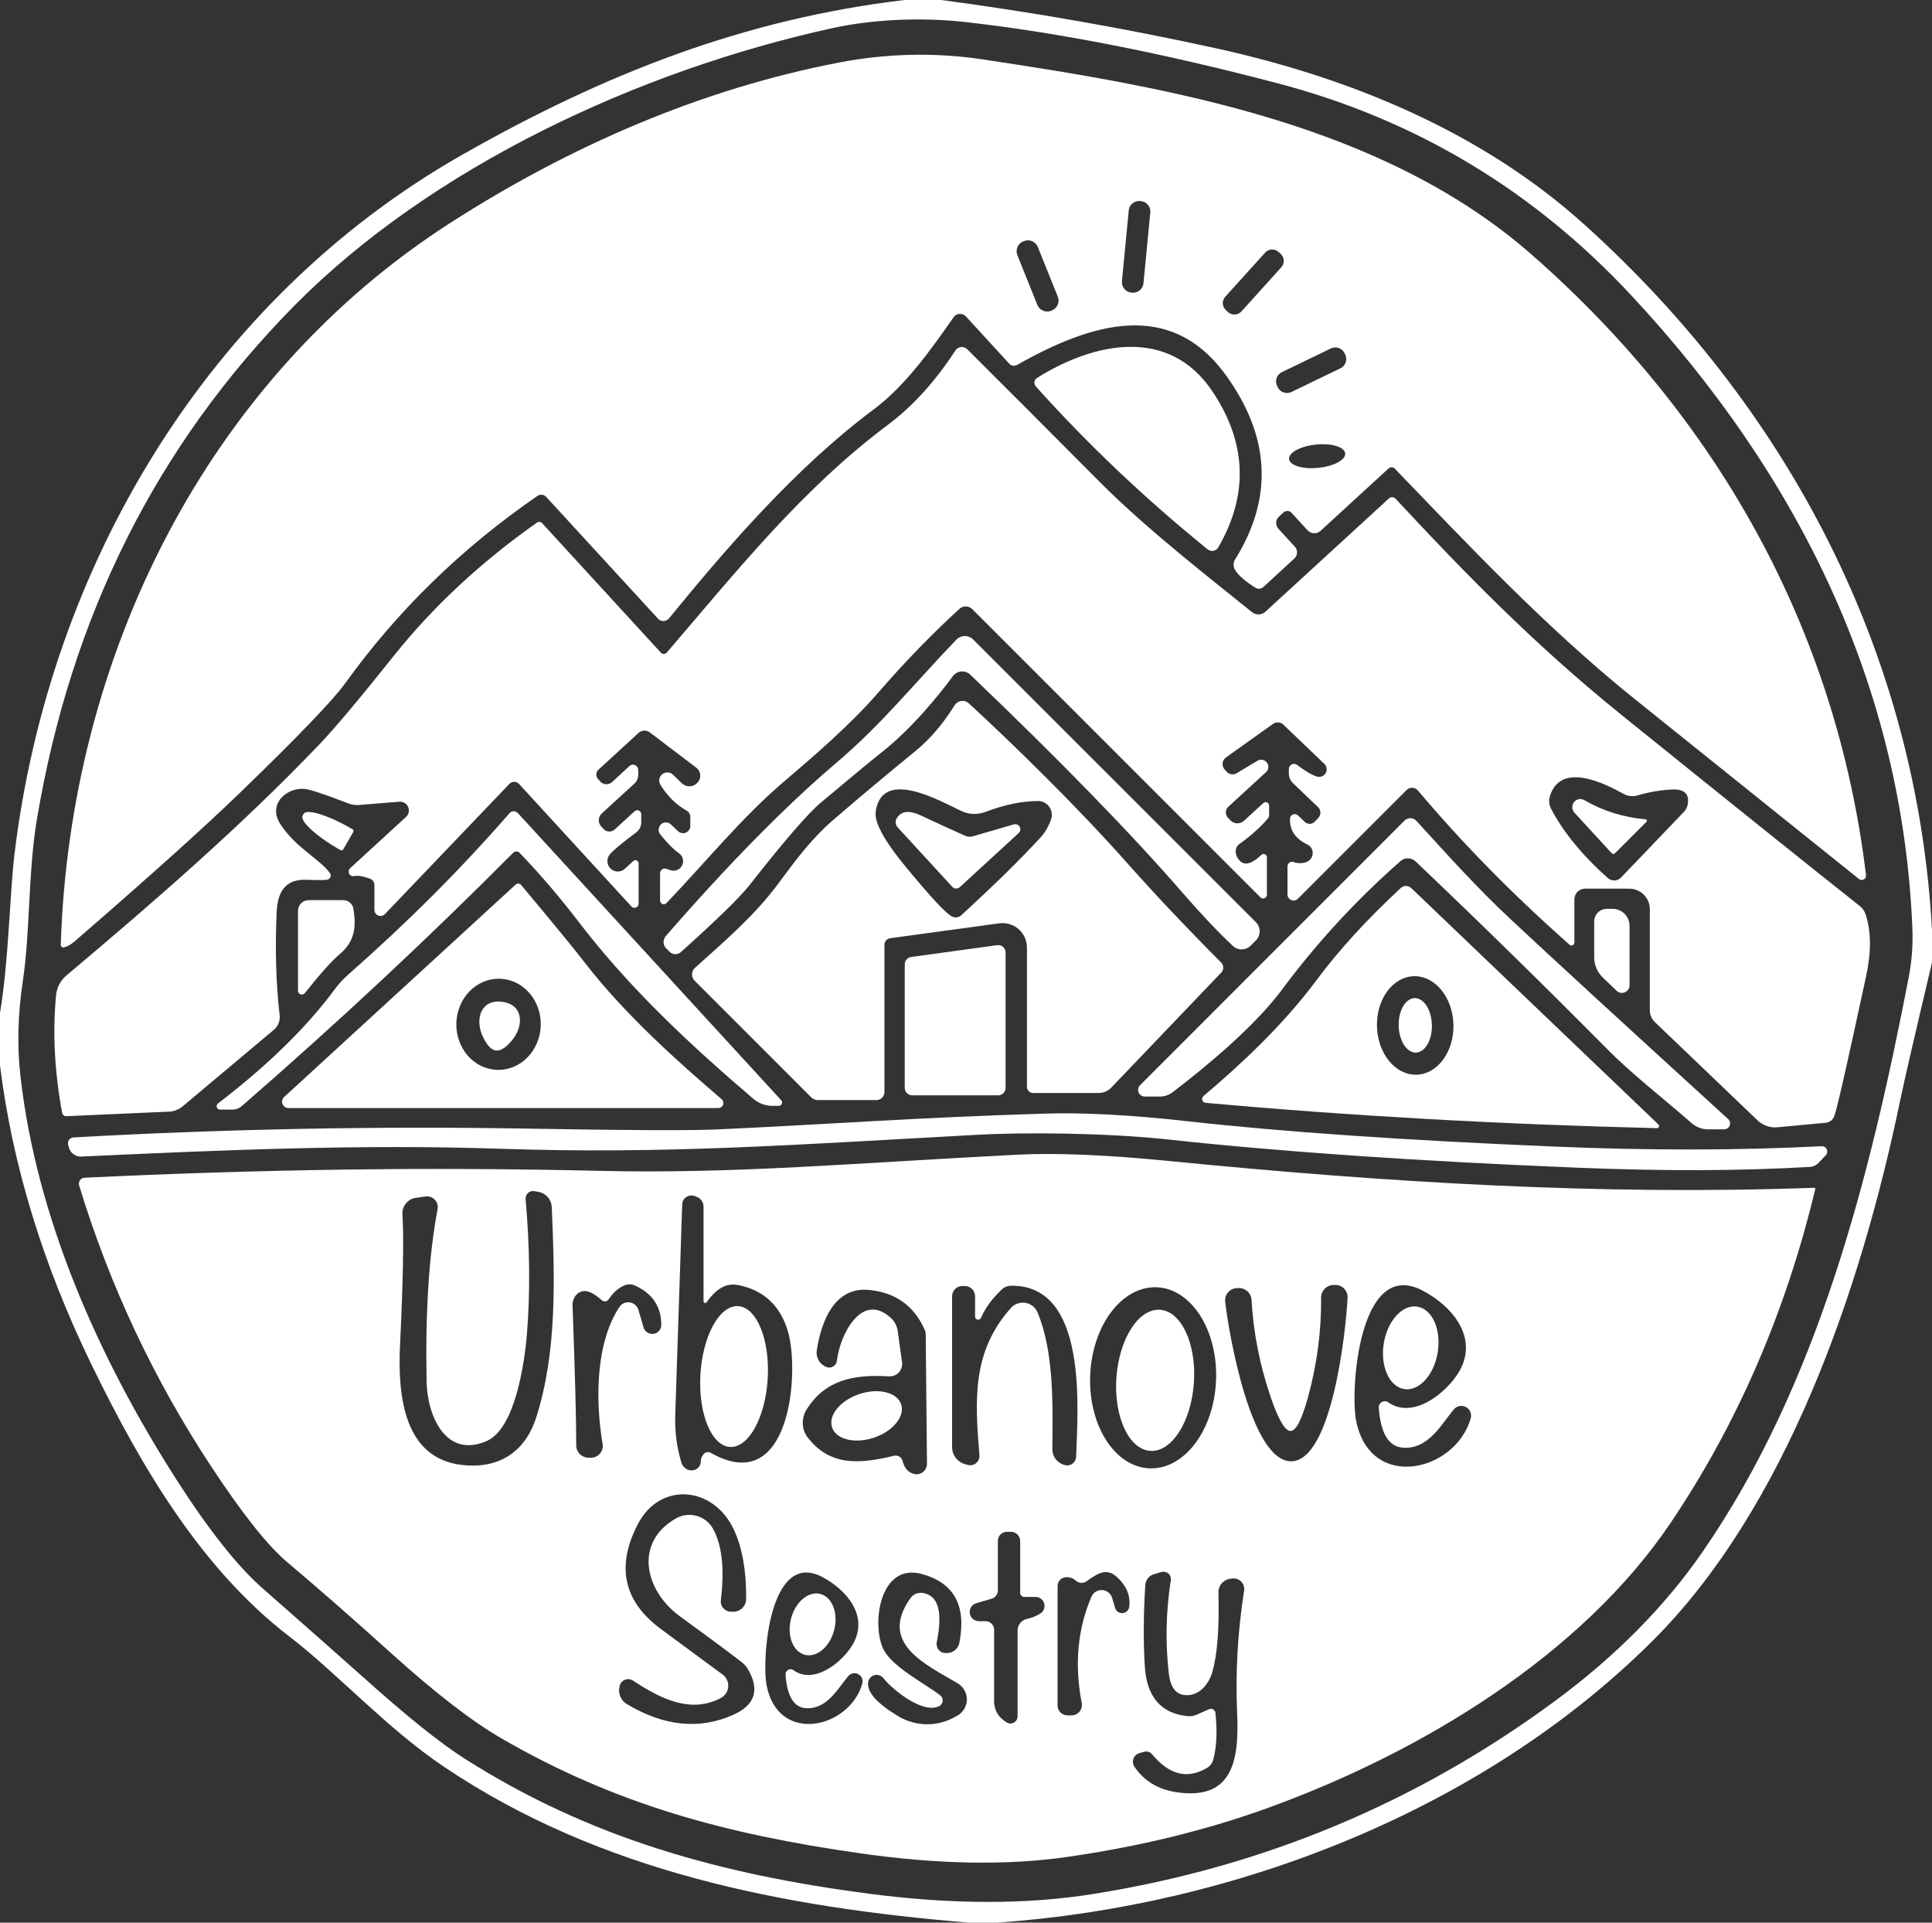
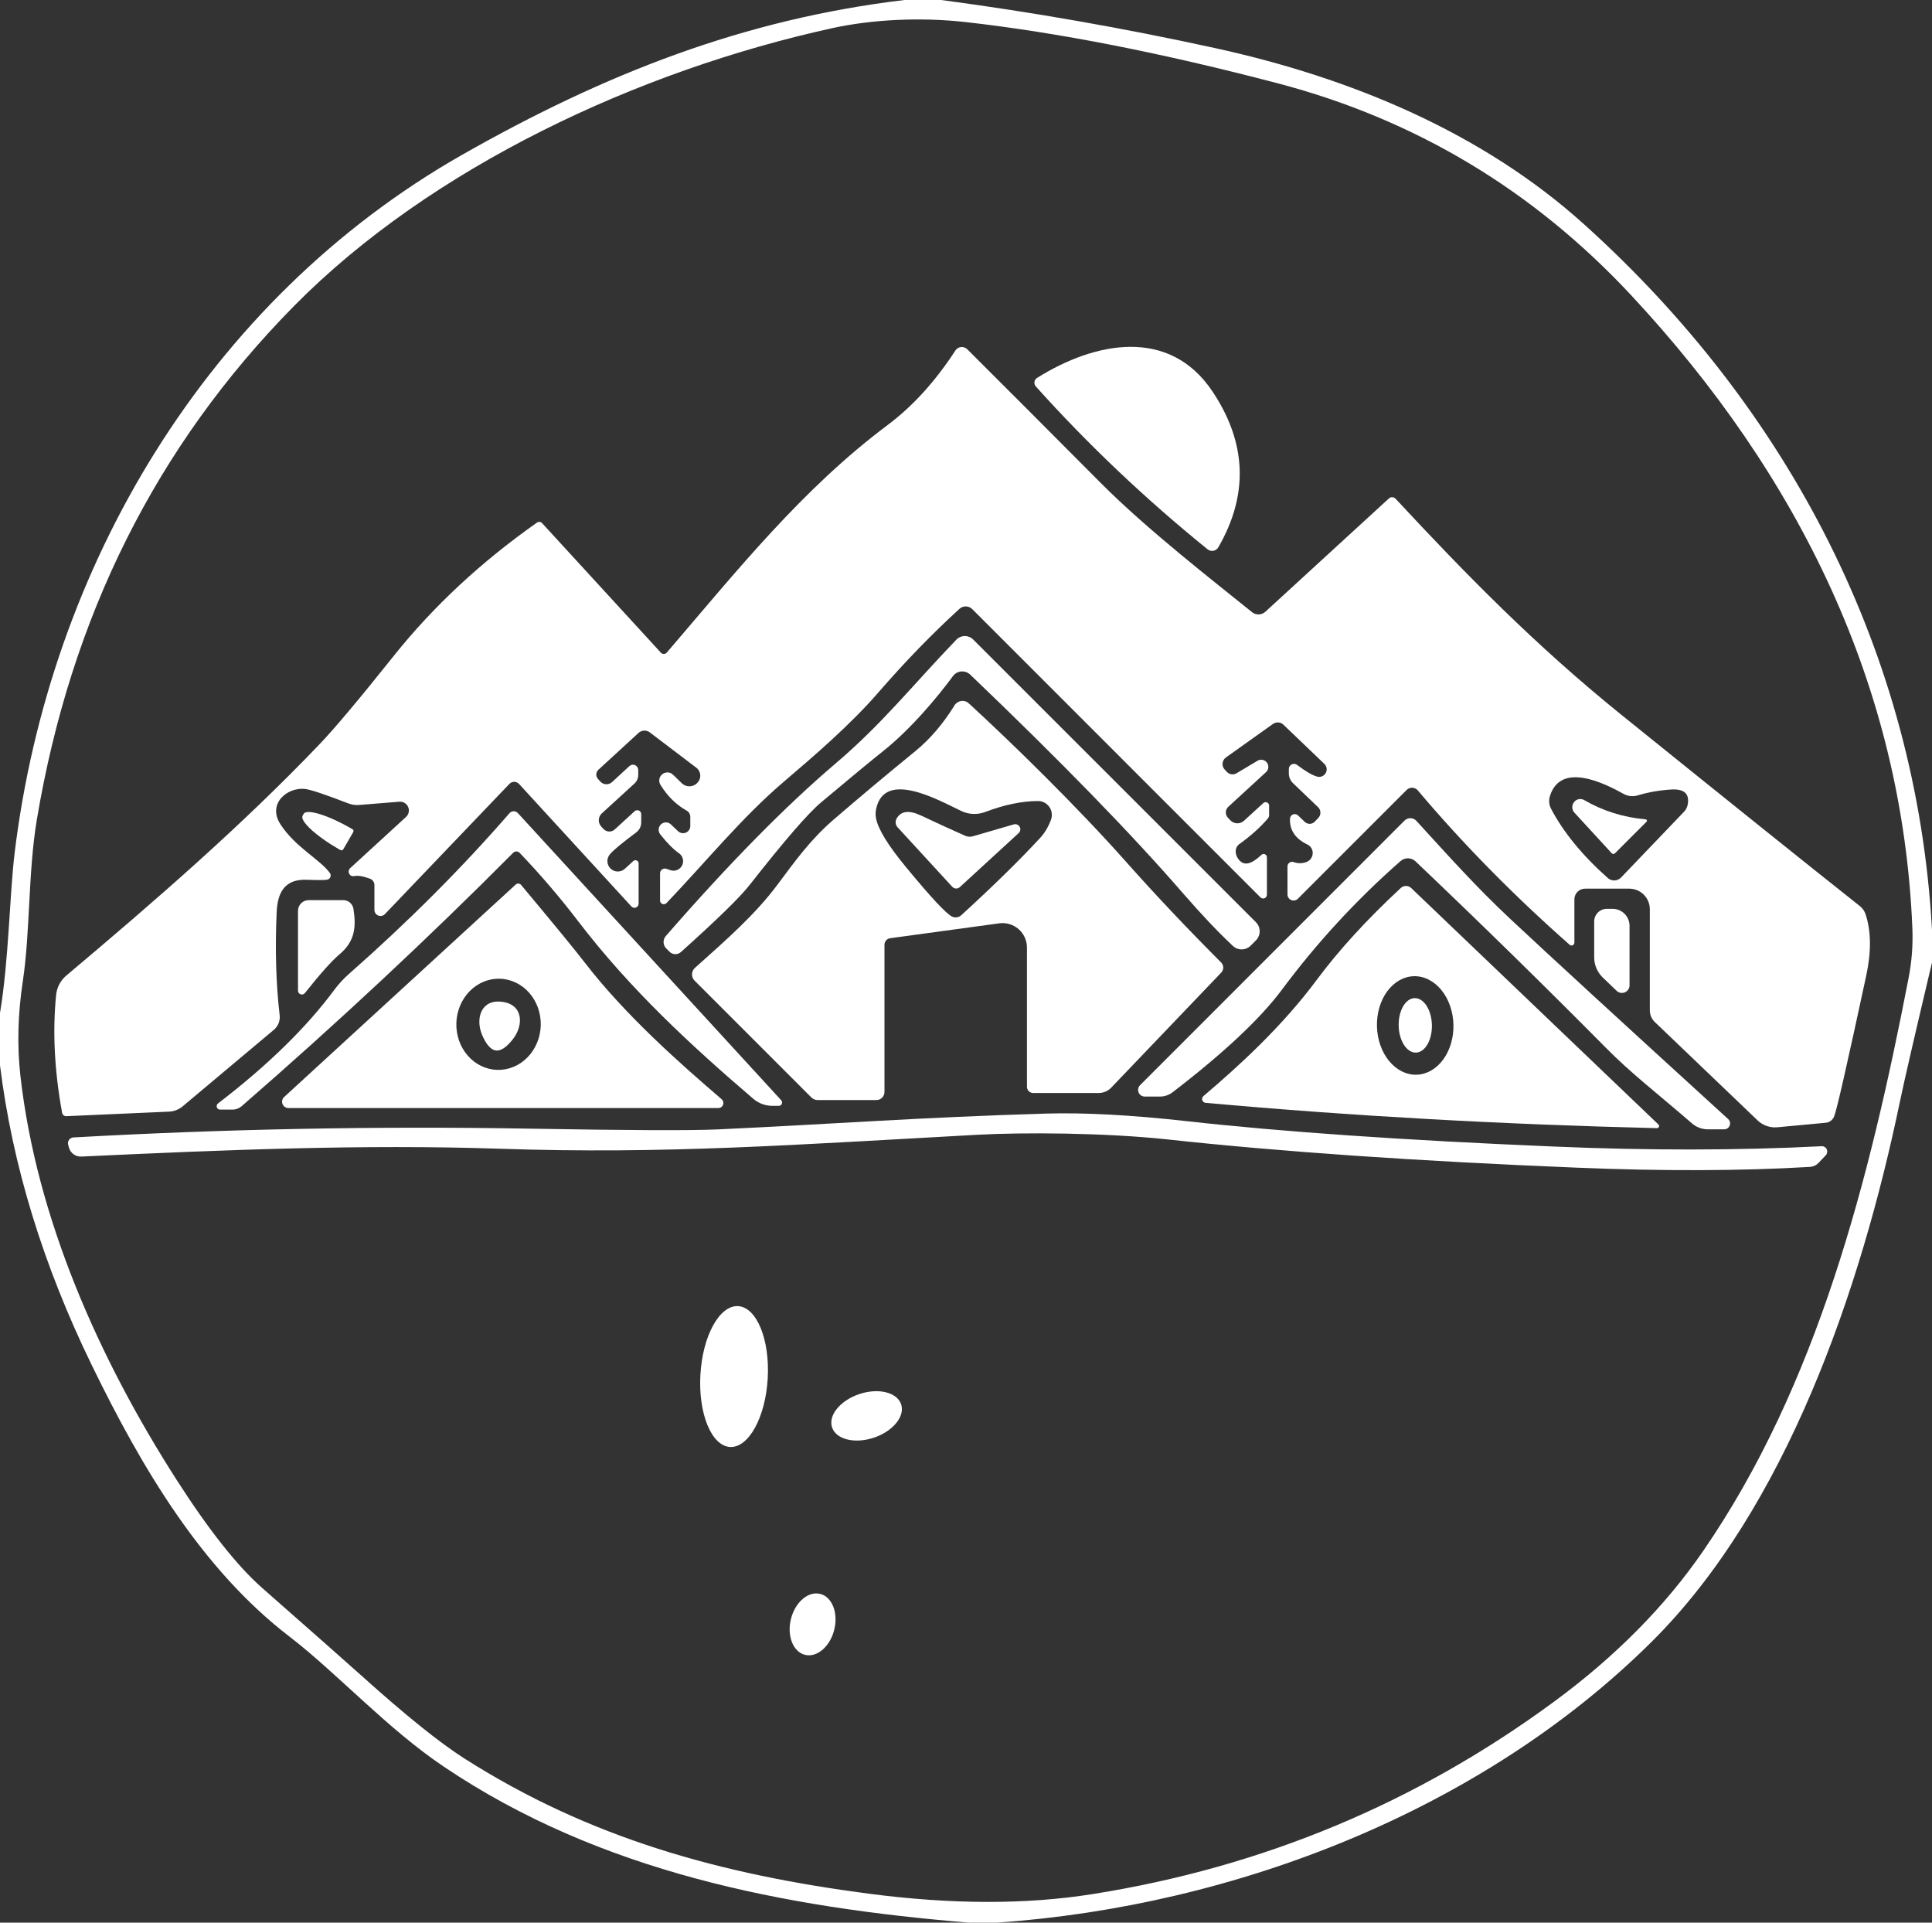
<svg xmlns="http://www.w3.org/2000/svg" width="200" height="199" viewBox="0 0 200 199" fill="none">
  <rect x="0" y="0" width="200" height="199" fill="#333333" stroke="none" />
  <g clip-path="url(#clip0_771_4535)">
    <path d="M97.44 0C106.953 1.267 116.39 2.923 125.75 4.97C139.85 8.05 153.44 13.7 164.01 23.24C185.13 42.28 198.42 67.61 200 96.25V99.62C198.22 107.133 197.117 111.917 196.69 113.97C192.63 133.53 184.86 156.17 170.96 169.95C153.42 187.35 127.91 197.28 103.25 199H100.28C81.1 197.42 62.14 193.76 45.96 182.87C40.08 178.92 34.87 173.16 29.96 169.39C20.89 162.43 14.68 151.95 9.49 141.28C4.443 130.913 1.28 120.577 0 110.27V104.85C0.92 99.34 0.99 92.62 1.51 88.32C5.11 58.7 21.44 31.06 47.81 16.04C62.61 7.62 77.02 1.98 93.63 0H97.44ZM113.09 196.05C130.697 193.263 146.63 186.62 160.89 176.12C167.223 171.46 172.36 166.27 176.3 160.55C188.13 143.38 193.53 122.14 197.58 101.21C197.906 99.542 198.036 97.841 197.97 96.14C196.96 71.08 186.22 49.19 168.85 30.55C158.717 19.683 146.533 12.377 132.3 8.63C120.267 5.47 109.473 3.353 99.92 2.28C95.25 1.76 90.26 2.02 86.22 2.9C66.1 7.3 44.62 17.31 30.44 31.67C16.207 46.103 7.33 63.833 3.81 84.86C2.9 90.33 3.13 96.51 2.36 101.57C1.847 104.963 1.763 108.217 2.11 111.33C3.77 126.09 10.23 140.61 18.3 153.2C21.62 158.373 24.57 162.097 27.15 164.37C32.21 168.817 35.663 171.867 37.51 173.52C41.99 177.547 45.51 180.377 48.07 182.01C61.07 190.29 74.63 194 89.89 196C98.477 197.127 106.21 197.143 113.09 196.05Z" fill="white" />
-     <path d="M6.62 98.06C6.579 98.069 6.537 98.069 6.496 98.059C6.455 98.049 6.417 98.03 6.385 98.003C6.353 97.976 6.328 97.941 6.311 97.903C6.295 97.864 6.287 97.822 6.29 97.78C7.23 68.15 21.24 39.39 46.57 23.1C58.93 15.15 72.6 9.19 86.97 6.45C91.57 5.58 96.54 5.37 101.67 6.14C121.4 9.1 143.23 12.89 158.6 26.39C177.82 43.26 190.1 65.16 193.17 90.58C193.18 90.668 193.165 90.757 193.125 90.835C193.085 90.914 193.023 90.98 192.946 91.023C192.869 91.067 192.781 91.087 192.693 91.081C192.605 91.075 192.52 91.044 192.45 90.99C192.35 90.917 184.623 84.717 169.27 72.39C159.84 64.81 151.72 56.1 144.39 48.51C144.305 48.423 144.19 48.373 144.069 48.369C143.948 48.366 143.83 48.409 143.74 48.49L136.71 54.94C136.617 55.026 136.508 55.092 136.389 55.136C136.27 55.179 136.144 55.198 136.018 55.193C135.891 55.187 135.767 55.157 135.653 55.103C135.538 55.049 135.435 54.974 135.35 54.88L133.7 53.08C133.595 52.965 133.449 52.897 133.293 52.889C133.138 52.882 132.986 52.936 132.87 53.04L132.39 53.48C132.219 53.64 132.118 53.861 132.108 54.095C132.099 54.329 132.182 54.557 132.34 54.73L134.04 56.58C134.118 56.664 134.178 56.763 134.217 56.87C134.257 56.977 134.275 57.091 134.27 57.205C134.265 57.32 134.238 57.432 134.19 57.535C134.142 57.639 134.074 57.733 133.99 57.81L130.77 60.77C130.664 60.866 130.529 60.924 130.387 60.937C130.244 60.95 130.102 60.916 129.98 60.84C128.947 60.2 128.247 59.6 127.88 59.04C127.769 58.872 127.708 58.676 127.705 58.474C127.701 58.273 127.755 58.073 127.86 57.9C131.82 51.54 131.5 45.183 126.9 38.83C121.16 30.91 113 33.41 105.29 37.77C105.159 37.844 105.007 37.872 104.86 37.85C104.713 37.828 104.579 37.758 104.48 37.65L99.99 32.75C99.905 32.66 99.801 32.59 99.686 32.545C99.571 32.5 99.448 32.481 99.325 32.49C99.202 32.498 99.083 32.534 98.977 32.595C98.871 32.656 98.779 32.739 98.71 32.84C96.39 36.17 93.72 39.94 90.44 42.38C82.42 48.36 75.32 56.58 69.25 64.01C69.182 64.093 69.097 64.159 69 64.206C68.904 64.253 68.799 64.279 68.692 64.282C68.585 64.285 68.478 64.265 68.38 64.223C68.281 64.181 68.193 64.119 68.12 64.04L56.54 51.43C56.428 51.307 56.277 51.229 56.113 51.209C55.95 51.189 55.785 51.228 55.65 51.32C47.79 56.727 41.15 63.197 35.73 70.73C34.45 72.497 30.857 76.237 24.95 81.95C21.257 85.53 15.51 90.697 7.71 97.45C7.317 97.783 6.953 97.987 6.62 98.06ZM119.078 21.994C119.091 21.853 119.077 21.711 119.035 21.575C118.994 21.439 118.926 21.313 118.836 21.204C118.746 21.094 118.635 21.004 118.51 20.937C118.384 20.87 118.247 20.829 118.106 20.816L118.026 20.808C117.741 20.781 117.457 20.868 117.236 21.05C117.015 21.232 116.875 21.494 116.848 21.78L116.142 29.106C116.129 29.247 116.143 29.389 116.185 29.525C116.226 29.661 116.294 29.787 116.384 29.896C116.474 30.006 116.585 30.096 116.711 30.163C116.836 30.23 116.973 30.271 117.114 30.284L117.194 30.292C117.479 30.319 117.763 30.232 117.984 30.05C118.205 29.868 118.345 29.605 118.372 29.32L119.078 21.994ZM107.435 25.565C107.326 25.294 107.114 25.078 106.846 24.963C106.577 24.849 106.274 24.846 106.004 24.954L105.929 24.984C105.659 25.093 105.442 25.305 105.328 25.573C105.214 25.842 105.21 26.144 105.319 26.415L107.385 31.555C107.494 31.826 107.706 32.042 107.975 32.157C108.243 32.271 108.546 32.274 108.816 32.166L108.891 32.136C109.161 32.027 109.378 31.815 109.492 31.547C109.607 31.278 109.61 30.976 109.501 30.705L107.435 25.565ZM132.643 27.662C132.73 27.567 132.796 27.455 132.839 27.334C132.883 27.213 132.902 27.084 132.895 26.956C132.889 26.827 132.857 26.701 132.802 26.585C132.746 26.469 132.669 26.364 132.573 26.278L132.351 26.077C132.158 25.903 131.904 25.812 131.644 25.825C131.385 25.839 131.141 25.954 130.967 26.147L126.837 30.718C126.75 30.813 126.684 30.925 126.641 31.046C126.598 31.167 126.579 31.296 126.585 31.424C126.592 31.553 126.623 31.679 126.679 31.795C126.734 31.911 126.811 32.016 126.907 32.102L127.129 32.303C127.322 32.477 127.576 32.568 127.836 32.555C128.096 32.541 128.339 32.426 128.514 32.233L132.643 27.662ZM139.188 36.559C139.128 36.434 139.043 36.322 138.939 36.229C138.835 36.137 138.714 36.065 138.583 36.02C138.451 35.974 138.312 35.954 138.173 35.962C138.034 35.97 137.898 36.006 137.773 36.066L132.695 38.521C132.57 38.582 132.457 38.666 132.365 38.77C132.272 38.874 132.201 38.995 132.155 39.127C132.109 39.258 132.09 39.397 132.098 39.536C132.106 39.675 132.141 39.811 132.202 39.937L132.272 40.081C132.332 40.206 132.417 40.318 132.521 40.411C132.625 40.503 132.746 40.575 132.877 40.62C133.009 40.666 133.148 40.686 133.287 40.678C133.426 40.67 133.562 40.634 133.687 40.574L138.765 38.119C138.891 38.058 139.003 37.974 139.095 37.87C139.188 37.766 139.259 37.645 139.305 37.513C139.351 37.382 139.37 37.243 139.362 37.104C139.354 36.965 139.319 36.829 139.258 36.703L139.188 36.559ZM139.255 46.925C139.239 46.767 139.148 46.618 138.987 46.487C138.826 46.355 138.599 46.245 138.318 46.16C138.037 46.076 137.707 46.02 137.349 45.995C136.99 45.97 136.609 45.977 136.228 46.016C135.846 46.055 135.472 46.124 135.125 46.221C134.779 46.317 134.468 46.438 134.209 46.577C133.951 46.717 133.75 46.871 133.619 47.032C133.488 47.193 133.429 47.357 133.445 47.515C133.461 47.673 133.552 47.822 133.713 47.953C133.874 48.084 134.101 48.196 134.382 48.28C134.663 48.364 134.993 48.42 135.351 48.445C135.71 48.47 136.091 48.463 136.472 48.424C136.854 48.385 137.228 48.316 137.575 48.219C137.921 48.123 138.232 48.002 138.491 47.863C138.749 47.723 138.95 47.569 139.081 47.408C139.212 47.247 139.271 47.083 139.255 46.925Z" fill="white" />
    <path d="M131.15 88.73V92.6C131.152 92.678 131.13 92.755 131.087 92.821C131.044 92.887 130.983 92.938 130.911 92.969C130.838 92.999 130.758 93.006 130.682 92.991C130.605 92.975 130.535 92.936 130.48 92.88L100.65 63.05C100.475 62.874 100.239 62.773 99.991 62.767C99.743 62.762 99.503 62.852 99.32 63.02C96.473 65.62 93.68 68.5 90.94 71.66C88.01 75.04 84.26 78.25 81.12 80.93C76.79 84.63 73.33 88.92 69 93.47C68.946 93.527 68.876 93.567 68.799 93.584C68.722 93.602 68.642 93.596 68.57 93.568C68.497 93.54 68.436 93.49 68.393 93.427C68.35 93.363 68.328 93.287 68.33 93.21V90.39C68.329 90.311 68.348 90.233 68.385 90.163C68.422 90.093 68.476 90.033 68.541 89.987C68.607 89.942 68.683 89.913 68.763 89.903C68.843 89.893 68.924 89.903 69 89.93L69.41 90.07C69.633 90.145 69.876 90.138 70.094 90.051C70.312 89.963 70.492 89.801 70.602 89.593C70.711 89.384 70.743 89.144 70.692 88.914C70.64 88.685 70.508 88.481 70.32 88.34C69.7 87.9 69.043 87.24 68.35 86.36C68.23 86.209 68.171 86.017 68.186 85.824C68.201 85.63 68.289 85.45 68.43 85.32C68.572 85.189 68.758 85.119 68.95 85.122C69.141 85.126 69.324 85.204 69.46 85.34L70.19 86.03C70.296 86.132 70.43 86.201 70.574 86.227C70.719 86.254 70.868 86.237 71.004 86.18C71.139 86.122 71.254 86.026 71.335 85.903C71.417 85.781 71.46 85.637 71.46 85.49V84.54C71.46 84.412 71.426 84.287 71.361 84.176C71.296 84.066 71.203 83.974 71.09 83.91C69.983 83.283 69.077 82.39 68.37 81.23C68.273 81.074 68.23 80.891 68.248 80.708C68.265 80.526 68.343 80.354 68.469 80.219C68.595 80.085 68.761 79.994 68.944 79.962C69.127 79.929 69.315 79.957 69.48 80.04C69.573 80.087 69.937 80.427 70.57 81.06C70.675 81.166 70.801 81.25 70.939 81.306C71.078 81.363 71.226 81.391 71.376 81.389C71.526 81.387 71.675 81.356 71.813 81.296C71.951 81.236 72.076 81.149 72.18 81.04L72.2 81.01C72.303 80.906 72.382 80.781 72.432 80.643C72.482 80.505 72.502 80.358 72.491 80.211C72.48 80.065 72.437 79.922 72.366 79.792C72.295 79.663 72.198 79.549 72.08 79.46L67.26 75.8C67.091 75.674 66.883 75.611 66.672 75.622C66.46 75.633 66.258 75.717 66.1 75.86L61.94 79.68C61.811 79.8 61.735 79.966 61.727 80.142C61.72 80.318 61.782 80.49 61.9 80.62L62.15 80.9C62.304 81.066 62.518 81.165 62.745 81.174C62.971 81.183 63.193 81.103 63.36 80.95L65.16 79.29C65.237 79.218 65.333 79.171 65.437 79.154C65.54 79.138 65.647 79.152 65.744 79.195C65.84 79.239 65.922 79.31 65.98 79.399C66.038 79.489 66.07 79.593 66.07 79.7V80.21C66.07 80.377 66.035 80.543 65.968 80.696C65.901 80.849 65.803 80.987 65.68 81.1L62.29 84.2C62.106 84.373 61.997 84.612 61.987 84.865C61.978 85.118 62.069 85.364 62.24 85.55L62.47 85.8C62.619 85.961 62.825 86.057 63.045 86.067C63.264 86.076 63.478 85.998 63.64 85.85L65.69 83.97C65.749 83.915 65.822 83.879 65.9 83.865C65.979 83.852 66.06 83.862 66.134 83.894C66.207 83.925 66.269 83.978 66.313 84.045C66.357 84.112 66.38 84.19 66.38 84.27V85.12C66.38 85.322 66.333 85.521 66.243 85.701C66.153 85.882 66.022 86.039 65.86 86.16C64.407 87.24 63.5 87.993 63.14 88.42C62.959 88.63 62.866 88.901 62.879 89.178C62.892 89.454 63.011 89.715 63.212 89.907C63.412 90.098 63.678 90.205 63.955 90.206C64.232 90.206 64.499 90.1 64.7 89.91L65.56 89.12C65.607 89.078 65.665 89.05 65.728 89.04C65.79 89.03 65.854 89.038 65.912 89.064C65.97 89.089 66.019 89.13 66.055 89.183C66.09 89.235 66.109 89.297 66.11 89.36V93.53C66.111 93.617 66.085 93.703 66.036 93.775C65.987 93.847 65.917 93.902 65.835 93.934C65.754 93.965 65.665 93.971 65.58 93.951C65.495 93.931 65.418 93.885 65.36 93.82L53.73 81.14C53.667 81.072 53.591 81.017 53.506 80.98C53.422 80.942 53.33 80.922 53.237 80.921C53.145 80.92 53.053 80.938 52.967 80.974C52.882 81.01 52.804 81.063 52.74 81.13L39.84 94.62C39.753 94.709 39.642 94.77 39.52 94.796C39.399 94.821 39.272 94.811 39.157 94.764C39.041 94.719 38.942 94.639 38.872 94.537C38.801 94.435 38.762 94.314 38.76 94.19V91.61C38.761 91.466 38.717 91.325 38.634 91.207C38.552 91.089 38.435 90.999 38.3 90.95C37.607 90.69 37.06 90.6 36.66 90.68C36.559 90.703 36.453 90.691 36.36 90.646C36.267 90.601 36.191 90.527 36.145 90.433C36.098 90.34 36.083 90.233 36.102 90.13C36.121 90.026 36.173 89.931 36.25 89.86L42.03 84.56C42.17 84.433 42.267 84.264 42.306 84.079C42.346 83.894 42.328 83.702 42.253 83.528C42.178 83.354 42.051 83.208 41.889 83.11C41.727 83.011 41.539 82.966 41.35 82.98L37.15 83.32C36.782 83.346 36.413 83.292 36.07 83.16C33.637 82.22 32.137 81.72 31.57 81.66C29.7 81.46 27.65 83.22 29.04 85.33C30.6 87.72 33.08 88.91 34.15 90.36C34.191 90.418 34.218 90.484 34.228 90.554C34.238 90.624 34.231 90.696 34.207 90.763C34.184 90.829 34.144 90.889 34.093 90.938C34.041 90.986 33.978 91.021 33.91 91.04C33.717 91.1 32.99 91.107 31.73 91.06C29.48 90.98 28.73 92.37 28.64 94.41C28.467 98.257 28.57 101.813 28.95 105.08C28.984 105.359 28.946 105.644 28.842 105.907C28.737 106.171 28.568 106.405 28.35 106.59L18.91 114.51C18.508 114.847 18.009 115.04 17.49 115.06L6.86 115.53C6.76 115.534 6.661 115.501 6.582 115.436C6.503 115.372 6.449 115.281 6.43 115.18C5.637 110.847 5.43 106.78 5.81 102.98C5.887 102.197 6.268 101.476 6.87 100.97C16.13 93.18 25 85.48 33.07 77.04C34.617 75.427 37.193 72.36 40.8 67.84C44.873 62.747 49.803 58.163 55.59 54.09C55.672 54.035 55.769 54.01 55.864 54.019C55.96 54.028 56.047 54.071 56.11 54.14L68.41 67.55C68.449 67.594 68.498 67.629 68.551 67.652C68.605 67.676 68.664 67.688 68.722 67.687C68.781 67.686 68.839 67.672 68.892 67.647C68.945 67.621 68.992 67.585 69.03 67.54C76.36 58.99 83.06 50.59 91.93 43.96C94.51 42.02 96.833 39.46 98.9 36.28C98.963 36.181 99.048 36.097 99.149 36.035C99.249 35.973 99.362 35.934 99.48 35.922C99.598 35.909 99.718 35.923 99.83 35.963C99.943 36.002 100.045 36.066 100.13 36.15C104.15 40.157 108.75 44.763 113.93 49.97C118.73 54.8 125.66 60.17 129.61 63.36C129.809 63.521 130.059 63.604 130.314 63.595C130.57 63.586 130.813 63.484 131 63.31L143.78 51.59C143.876 51.503 144.002 51.457 144.131 51.463C144.261 51.468 144.382 51.525 144.47 51.62C151.71 59.41 158.93 66.8 167.91 74.04C178.83 82.847 187.04 89.43 192.54 93.79C192.802 93.999 192.999 94.276 193.11 94.59C193.703 96.343 193.73 98.477 193.19 100.99C191.243 110.037 190.147 114.86 189.9 115.46C189.844 115.663 189.727 115.843 189.566 115.977C189.406 116.111 189.208 116.193 189 116.21L183.98 116.68C183.609 116.712 183.236 116.665 182.886 116.542C182.536 116.42 182.217 116.225 181.95 115.97L171.3 105.78C171.139 105.625 171.011 105.439 170.923 105.233C170.835 105.027 170.79 104.805 170.79 104.58V94.11C170.79 93.545 170.566 93.003 170.166 92.604C169.767 92.204 169.225 91.98 168.66 91.98H164.09C163.796 91.98 163.513 92.097 163.305 92.305C163.097 92.513 162.98 92.796 162.98 93.09V97.56C162.98 97.618 162.964 97.676 162.933 97.725C162.902 97.775 162.857 97.814 162.805 97.838C162.753 97.863 162.696 97.871 162.64 97.863C162.584 97.854 162.532 97.829 162.49 97.79C156.663 92.65 151.427 87.327 146.78 81.82C146.71 81.735 146.622 81.666 146.523 81.617C146.424 81.568 146.316 81.54 146.206 81.536C146.096 81.531 145.986 81.549 145.883 81.59C145.781 81.63 145.688 81.692 145.61 81.77L134.36 93.02C134.272 93.11 134.159 93.171 134.035 93.197C133.912 93.222 133.784 93.209 133.668 93.161C133.551 93.112 133.452 93.03 133.383 92.925C133.314 92.82 133.278 92.696 133.28 92.57V89.68C133.28 89.602 133.299 89.526 133.335 89.457C133.371 89.388 133.422 89.329 133.485 89.284C133.548 89.24 133.621 89.212 133.697 89.203C133.772 89.193 133.849 89.203 133.92 89.23C134.32 89.377 134.737 89.383 135.17 89.25C135.363 89.192 135.535 89.077 135.663 88.921C135.791 88.765 135.869 88.575 135.888 88.376C135.906 88.176 135.864 87.978 135.766 87.805C135.668 87.633 135.52 87.495 135.34 87.41C134.087 86.81 133.487 85.917 133.54 84.73C133.544 84.636 133.576 84.545 133.63 84.468C133.685 84.391 133.761 84.332 133.849 84.297C133.936 84.262 134.032 84.253 134.124 84.272C134.217 84.29 134.302 84.335 134.37 84.4L135.07 85.07C135.212 85.202 135.399 85.274 135.592 85.271C135.785 85.267 135.967 85.188 136.1 85.05L136.47 84.66C136.542 84.585 136.598 84.496 136.636 84.399C136.673 84.302 136.691 84.198 136.688 84.094C136.685 83.99 136.662 83.887 136.619 83.792C136.577 83.697 136.516 83.611 136.44 83.54L133.84 81.05C133.707 80.92 133.601 80.765 133.529 80.593C133.457 80.421 133.42 80.237 133.42 80.05V79.6C133.419 79.501 133.445 79.403 133.497 79.318C133.548 79.233 133.622 79.164 133.711 79.12C133.799 79.075 133.899 79.056 133.998 79.065C134.097 79.073 134.191 79.11 134.27 79.17C135.15 79.837 135.84 80.24 136.34 80.38C136.509 80.429 136.689 80.42 136.852 80.354C137.015 80.288 137.151 80.169 137.237 80.017C137.324 79.864 137.357 79.686 137.33 79.513C137.303 79.339 137.219 79.18 137.09 79.06L132.85 75C132.71 74.867 132.527 74.788 132.332 74.775C132.137 74.763 131.942 74.817 131.78 74.93L126.91 78.4C126.814 78.469 126.733 78.557 126.673 78.659C126.613 78.761 126.575 78.875 126.561 78.992C126.548 79.109 126.56 79.227 126.596 79.339C126.632 79.451 126.691 79.553 126.77 79.64L127 79.89C127.128 80.028 127.299 80.117 127.485 80.143C127.671 80.168 127.86 80.129 128.02 80.03C129.173 79.343 129.893 78.913 130.18 78.74C130.337 78.646 130.524 78.614 130.703 78.65C130.883 78.686 131.042 78.787 131.152 78.933C131.261 79.08 131.312 79.262 131.295 79.444C131.278 79.626 131.195 79.796 131.06 79.92L127.15 83.51C126.997 83.651 126.906 83.847 126.897 84.055C126.888 84.263 126.961 84.466 127.1 84.62L127.35 84.89C127.44 84.988 127.548 85.067 127.669 85.124C127.789 85.18 127.92 85.211 128.053 85.217C128.185 85.223 128.318 85.202 128.443 85.156C128.568 85.11 128.682 85.04 128.78 84.95L130.77 83.13C130.821 83.081 130.885 83.048 130.955 83.035C131.024 83.022 131.096 83.03 131.161 83.058C131.226 83.086 131.282 83.132 131.321 83.191C131.36 83.25 131.38 83.319 131.38 83.39V84.35C131.38 84.492 131.33 84.627 131.24 84.73C130.447 85.65 129.46 86.533 128.28 87.38C128.155 87.47 128.058 87.592 127.996 87.737C127.935 87.882 127.909 88.046 127.923 88.217C127.936 88.388 127.988 88.562 128.074 88.725C128.16 88.888 128.278 89.037 128.42 89.16C128.927 89.6 129.643 89.377 130.57 88.49C130.618 88.443 130.678 88.41 130.744 88.397C130.81 88.384 130.878 88.391 130.94 88.417C131.002 88.442 131.055 88.486 131.093 88.541C131.13 88.597 131.15 88.663 131.15 88.73ZM174.71 83.28C174.917 82.153 174.343 81.633 172.99 81.72C171.79 81.793 170.633 81.997 169.52 82.33C169.039 82.471 168.525 82.417 168.09 82.18C166.15 81.1 161.58 78.79 160.45 82.39C160.38 82.609 160.355 82.839 160.376 83.067C160.396 83.296 160.462 83.517 160.57 83.72C161.857 86.16 163.813 88.547 166.44 90.88C166.629 91.052 166.879 91.142 167.137 91.131C167.394 91.12 167.64 91.008 167.82 90.82L174.34 84.01C174.53 83.808 174.658 83.554 174.71 83.28Z" fill="white" />
    <path d="M107.35 39.12C113.34 35.36 121.04 33.83 125.51 40.51C129.063 45.823 129.267 51.203 126.12 56.65C126.067 56.743 125.994 56.824 125.905 56.886C125.817 56.948 125.716 56.99 125.61 57.009C125.503 57.028 125.393 57.024 125.288 56.996C125.183 56.969 125.084 56.919 125 56.85C118.54 51.617 112.617 46 107.23 40C107.173 39.937 107.131 39.863 107.106 39.782C107.081 39.701 107.073 39.616 107.085 39.532C107.096 39.448 107.126 39.368 107.172 39.297C107.218 39.225 107.278 39.165 107.35 39.12Z" fill="white" />
    <path d="M100.44 69.83C100.316 69.712 100.169 69.622 100.009 69.565C99.848 69.508 99.677 69.486 99.507 69.5C99.338 69.514 99.174 69.564 99.026 69.647C98.878 69.73 98.75 69.843 98.65 69.98C97.08 72.11 94.29 75.48 91.34 77.81C90.253 78.67 88.143 80.413 85.01 83.04C83.657 84.173 81.187 87.027 77.6 91.6C76.613 92.86 74.243 95.173 70.49 98.54C70.325 98.688 70.111 98.767 69.891 98.761C69.671 98.756 69.463 98.666 69.31 98.51L68.97 98.17C68.801 98.002 68.702 97.777 68.693 97.54C68.684 97.302 68.765 97.07 68.92 96.89C75.453 89.39 81.307 83.44 86.48 79.04C91.31 74.94 94.39 71.01 99 66.21C99.113 66.092 99.248 65.999 99.398 65.934C99.548 65.87 99.71 65.836 99.873 65.835C100.036 65.834 100.198 65.866 100.348 65.929C100.499 65.991 100.636 66.084 100.75 66.2L130.01 95.45C130.26 95.701 130.4 96.041 130.4 96.395C130.4 96.749 130.26 97.089 130.01 97.34L129.47 97.88C129.225 98.122 128.896 98.261 128.553 98.267C128.21 98.272 127.879 98.144 127.63 97.91C126.13 96.51 124.42 94.707 122.5 92.5C117.167 86.347 109.813 78.79 100.44 69.83Z" fill="white" />
    <path d="M126.41 99.62C126.549 99.759 126.627 99.947 126.629 100.143C126.631 100.339 126.556 100.528 126.42 100.67L115.04 112.57C114.873 112.747 114.671 112.888 114.448 112.984C114.224 113.08 113.983 113.13 113.74 113.13H106.95C106.78 113.13 106.617 113.063 106.497 112.943C106.377 112.823 106.31 112.66 106.31 112.49V98.08C106.311 97.718 106.233 97.36 106.084 97.03C105.934 96.7 105.715 96.406 105.442 96.168C105.169 95.93 104.848 95.754 104.501 95.651C104.154 95.547 103.789 95.52 103.43 95.57L92.15 97.11C91.987 97.132 91.838 97.213 91.729 97.338C91.621 97.463 91.561 97.623 91.56 97.79V113.03C91.56 113.25 91.472 113.461 91.317 113.617C91.161 113.773 90.95 113.86 90.73 113.86H84.64C84.516 113.86 84.394 113.835 84.281 113.787C84.167 113.739 84.065 113.668 83.98 113.58L71.91 101.51C71.821 101.423 71.75 101.318 71.703 101.203C71.656 101.087 71.633 100.963 71.636 100.838C71.639 100.714 71.667 100.591 71.719 100.478C71.772 100.364 71.847 100.263 71.94 100.18C75.34 97.14 78.22 94.61 80.52 91.52C82.29 89.14 83.91 86.9 86.23 84.89C89.03 82.477 91.867 80.1 94.74 77.76C96.267 76.513 97.627 74.927 98.82 73C98.894 72.879 98.995 72.776 99.114 72.699C99.233 72.622 99.367 72.572 99.508 72.553C99.648 72.534 99.791 72.546 99.927 72.588C100.062 72.631 100.186 72.704 100.29 72.8C104.79 76.93 111.52 83.51 116.56 89.19C119.567 92.577 122.85 96.053 126.41 99.62ZM99.51 94.73C102.857 91.67 105.587 88.993 107.7 86.7C108.16 86.2 108.527 85.58 108.8 84.84C108.879 84.622 108.904 84.388 108.874 84.158C108.844 83.928 108.759 83.709 108.626 83.519C108.494 83.329 108.318 83.175 108.113 83.069C107.908 82.963 107.68 82.908 107.45 82.91C105.783 82.917 103.967 83.293 102 84.04C101.601 84.192 101.177 84.262 100.753 84.246C100.328 84.231 99.912 84.13 99.53 83.95C97.26 82.88 91.57 79.61 90.7 83.72C90.627 84.05 90.624 84.39 90.69 84.72C90.917 85.847 91.943 87.517 93.77 89.73C96.39 92.91 97.993 94.627 98.58 94.88C98.734 94.949 98.904 94.971 99.069 94.944C99.234 94.918 99.388 94.843 99.51 94.73Z" fill="white" />
    <path d="M170.45 85.05L167.18 88.32C167.158 88.343 167.131 88.361 167.101 88.373C167.072 88.385 167.04 88.391 167.008 88.39C166.976 88.389 166.944 88.382 166.916 88.368C166.887 88.354 166.861 88.334 166.84 88.31L162.98 84.11C162.846 83.962 162.769 83.769 162.763 83.569C162.757 83.368 162.822 83.172 162.947 83.016C163.071 82.86 163.247 82.755 163.442 82.719C163.637 82.683 163.839 82.719 164.01 82.82C165.923 83.933 168.04 84.597 170.36 84.81C170.387 84.811 170.413 84.821 170.435 84.837C170.457 84.853 170.474 84.875 170.483 84.901C170.493 84.926 170.495 84.954 170.489 84.98C170.483 85.007 170.47 85.031 170.45 85.05Z" fill="white" />
    <path d="M35.54 87.9C35.511 87.95 35.463 87.987 35.407 88.002C35.35 88.017 35.29 88.009 35.24 87.98L35.12 87.92C34.546 87.59 33.992 87.238 33.491 86.883C32.989 86.529 32.55 86.178 32.197 85.853C31.845 85.528 31.587 85.234 31.438 84.988C31.289 84.742 31.253 84.549 31.33 84.42L31.44 84.23C31.595 83.972 32.2 83.986 33.123 84.271C34.045 84.556 35.209 85.088 36.36 85.75L36.48 85.82C36.506 85.834 36.529 85.852 36.547 85.875C36.566 85.897 36.579 85.923 36.588 85.951C36.596 85.979 36.599 86.008 36.596 86.037C36.593 86.066 36.584 86.094 36.57 86.12L35.54 87.9Z" fill="white" />
    <path d="M24.07 114.85H22.78C22.706 114.852 22.634 114.829 22.574 114.787C22.514 114.744 22.469 114.683 22.446 114.612C22.423 114.541 22.422 114.464 22.445 114.392C22.467 114.32 22.511 114.256 22.57 114.21C27.71 110.27 31.723 106.35 34.61 102.45C35.055 101.852 35.561 101.302 36.12 100.81C42.273 95.39 47.813 89.843 52.74 84.17C52.794 84.108 52.86 84.057 52.934 84.023C53.009 83.988 53.09 83.97 53.173 83.969C53.255 83.968 53.336 83.984 53.412 84.017C53.487 84.05 53.555 84.099 53.61 84.16L80.87 113.88C80.915 113.931 80.945 113.993 80.956 114.06C80.967 114.127 80.958 114.196 80.932 114.257C80.905 114.319 80.862 114.371 80.806 114.407C80.751 114.443 80.686 114.461 80.62 114.46H79.96C79.231 114.46 78.528 114.201 77.98 113.73C71.58 108.25 65.25 102.42 59.85 95.35C57.97 92.89 55.953 90.533 53.8 88.28C53.757 88.233 53.704 88.196 53.646 88.17C53.588 88.144 53.526 88.13 53.462 88.129C53.398 88.129 53.335 88.141 53.276 88.165C53.218 88.189 53.164 88.225 53.12 88.27C44.34 97.103 34.967 105.85 25 114.51C24.742 114.729 24.413 114.85 24.07 114.85Z" fill="white" />
    <path d="M98.57 91.78L92.92 85.63C92.808 85.506 92.738 85.349 92.722 85.182C92.706 85.014 92.744 84.846 92.83 84.7C93.284 83.933 94.12 83.837 95.34 84.41C97.24 85.303 98.76 86 99.9 86.5C100.152 86.616 100.439 86.638 100.71 86.56L104.94 85.33C105.055 85.295 105.179 85.3 105.291 85.345C105.403 85.389 105.496 85.471 105.556 85.576C105.615 85.68 105.637 85.802 105.618 85.921C105.599 86.04 105.539 86.149 105.45 86.23L99.36 91.82C99.307 91.87 99.244 91.908 99.175 91.933C99.107 91.958 99.033 91.969 98.96 91.966C98.886 91.962 98.814 91.944 98.747 91.912C98.68 91.88 98.62 91.835 98.57 91.78Z" fill="white" />
    <path d="M178.48 116.89H176.8C176.206 116.89 175.632 116.681 175.18 116.3C171.39 113.02 168.89 111.13 166.25 108.46C159.877 102.027 153.303 95.59 146.53 89.15C146.323 88.955 146.05 88.845 145.766 88.839C145.481 88.834 145.205 88.934 144.99 89.12C140.437 93.113 136.343 97.55 132.71 102.43C130.47 105.437 126.693 108.98 121.38 113.06C121.004 113.346 120.544 113.5 120.07 113.5H118.51C118.373 113.501 118.239 113.461 118.125 113.385C118.01 113.309 117.921 113.201 117.869 113.075C117.816 112.948 117.802 112.809 117.829 112.674C117.856 112.54 117.923 112.417 118.02 112.32L145.4 84.93C145.482 84.85 145.579 84.787 145.686 84.744C145.792 84.702 145.906 84.682 146.02 84.685C146.134 84.688 146.246 84.713 146.349 84.761C146.452 84.808 146.544 84.876 146.62 84.96C150.19 88.86 152.8 91.79 156.35 95.12C160.397 98.907 167.913 105.81 178.9 115.83C178.991 115.913 179.055 116.023 179.083 116.143C179.111 116.264 179.101 116.39 179.055 116.505C179.01 116.62 178.931 116.718 178.828 116.787C178.725 116.856 178.604 116.892 178.48 116.89Z" fill="white" />
    <path d="M74.71 113.78C74.789 113.85 74.845 113.942 74.871 114.044C74.896 114.146 74.89 114.253 74.853 114.352C74.816 114.451 74.75 114.536 74.664 114.596C74.578 114.656 74.475 114.689 74.37 114.69H29.86C29.727 114.69 29.597 114.649 29.487 114.573C29.378 114.497 29.293 114.39 29.246 114.266C29.198 114.141 29.189 114.005 29.22 113.876C29.252 113.746 29.321 113.629 29.42 113.54L53.38 91.56C53.419 91.524 53.465 91.496 53.515 91.478C53.564 91.459 53.617 91.451 53.67 91.454C53.722 91.457 53.773 91.471 53.82 91.494C53.866 91.517 53.907 91.55 53.94 91.59C57.4 95.73 59.6 98.413 60.54 99.64C64.76 105.11 70.39 110.07 74.71 113.78ZM51.47 110.738C52.044 110.755 52.615 110.65 53.152 110.428C53.689 110.207 54.181 109.874 54.6 109.448C55.018 109.022 55.355 108.511 55.592 107.945C55.828 107.379 55.96 106.769 55.978 106.15C56.015 104.898 55.591 103.685 54.798 102.776C54.005 101.867 52.908 101.336 51.75 101.302C51.176 101.285 50.605 101.39 50.068 101.612C49.531 101.833 49.039 102.166 48.62 102.592C48.202 103.018 47.864 103.529 47.628 104.095C47.392 104.661 47.26 105.271 47.242 105.89C47.205 107.142 47.629 108.355 48.422 109.264C49.215 110.174 50.312 110.704 51.47 110.738Z" fill="white" />
    <path d="M171.69 116.4C171.719 116.431 171.739 116.47 171.746 116.513C171.753 116.555 171.748 116.598 171.731 116.637C171.714 116.677 171.686 116.71 171.65 116.734C171.615 116.757 171.573 116.77 171.53 116.77C155.463 116.383 139.89 115.51 124.81 114.15C124.73 114.144 124.654 114.114 124.592 114.064C124.529 114.014 124.483 113.946 124.459 113.87C124.436 113.793 124.435 113.711 124.459 113.635C124.482 113.558 124.528 113.49 124.59 113.44C128.27 110.32 132.72 106.25 136.31 101.42C138.597 98.34 141.497 95.17 145.01 91.91C145.158 91.774 145.352 91.7 145.552 91.702C145.753 91.704 145.945 91.782 146.09 91.92L171.69 116.4ZM146.643 111.238C147.162 111.224 147.673 111.077 148.147 110.808C148.62 110.538 149.046 110.15 149.4 109.667C149.754 109.183 150.03 108.613 150.212 107.989C150.393 107.365 150.477 106.699 150.459 106.029C150.44 105.36 150.319 104.7 150.103 104.087C149.887 103.474 149.579 102.92 149.199 102.457C148.818 101.994 148.371 101.631 147.883 101.388C147.396 101.145 146.878 101.027 146.358 101.042C145.838 101.057 145.327 101.203 144.854 101.472C144.381 101.742 143.955 102.13 143.6 102.613C143.246 103.097 142.97 103.667 142.788 104.291C142.607 104.915 142.523 105.581 142.542 106.251C142.56 106.92 142.681 107.58 142.897 108.193C143.114 108.806 143.421 109.36 143.802 109.823C144.183 110.286 144.629 110.65 145.117 110.892C145.604 111.135 146.123 111.253 146.643 111.238Z" fill="white" />
    <path d="M31.56 102.79C31.508 102.854 31.438 102.9 31.358 102.922C31.279 102.945 31.195 102.942 31.117 102.915C31.04 102.887 30.972 102.837 30.924 102.769C30.877 102.702 30.851 102.622 30.85 102.54V94.27C30.85 93.978 30.966 93.698 31.172 93.492C31.379 93.286 31.658 93.17 31.95 93.17H35.53C35.786 93.169 36.035 93.261 36.229 93.428C36.424 93.595 36.552 93.826 36.59 94.08C36.88 95.94 36.76 97.43 35.12 98.8C34.327 99.473 33.14 100.803 31.56 102.79Z" fill="white" />
    <path d="M168.69 101.99C168.689 102.143 168.643 102.293 168.558 102.421C168.472 102.549 168.352 102.649 168.211 102.71C168.07 102.77 167.914 102.788 167.763 102.761C167.612 102.735 167.472 102.665 167.36 102.56L165.92 101.18C165.638 100.908 165.415 100.583 165.262 100.224C165.109 99.865 165.03 99.479 165.03 99.09V95.38C165.03 95.208 165.063 95.038 165.129 94.879C165.194 94.72 165.29 94.575 165.411 94.454C165.531 94.332 165.675 94.236 165.832 94.17C165.99 94.104 166.159 94.07 166.33 94.07H166.94C167.404 94.07 167.849 94.255 168.177 94.585C168.505 94.916 168.69 95.363 168.69 95.83V101.99Z" fill="white" />
-     <path d="M103.33 113.37H94.43C94.329 113.37 94.229 113.35 94.135 113.311C94.042 113.273 93.957 113.216 93.886 113.144C93.814 113.073 93.757 112.988 93.719 112.895C93.68 112.801 93.66 112.701 93.66 112.6V99.81C93.661 99.624 93.729 99.444 93.853 99.304C93.976 99.165 94.145 99.074 94.33 99.05L103.23 97.83C103.339 97.816 103.449 97.825 103.553 97.856C103.658 97.888 103.754 97.942 103.837 98.014C103.919 98.085 103.985 98.174 104.03 98.273C104.076 98.373 104.1 98.481 104.1 98.59V112.6C104.1 112.804 104.019 113 103.875 113.144C103.73 113.289 103.534 113.37 103.33 113.37Z" fill="white" />
    <path d="M144.79 106.169C144.826 107.726 145.624 108.971 146.574 108.949C147.524 108.928 148.265 107.648 148.23 106.091C148.194 104.534 147.396 103.289 146.446 103.311C145.496 103.332 144.755 104.612 144.79 106.169Z" fill="white" />
    <path d="M51.97 103.69C54.18 103.97 54.22 106.1 53.11 107.54C52.443 108.4 51.85 108.797 51.33 108.73C50.817 108.663 50.343 108.13 49.91 107.13C49.2 105.46 49.77 103.41 51.97 103.69Z" fill="white" />
    <path d="M7.14 118.8L7.06 118.5C7.034 118.413 7.028 118.322 7.043 118.233C7.057 118.143 7.092 118.059 7.144 117.984C7.196 117.91 7.264 117.849 7.343 117.805C7.422 117.761 7.51 117.735 7.6 117.73C23.36 116.85 39.073 116.547 54.74 116.82C65.02 117 71.53 117.027 74.27 116.9C86.15 116.35 95.16 115.65 108.33 115.26C112.297 115.147 117.15 115.41 122.89 116.05C132.717 117.15 145.347 118.023 160.78 118.67C170.633 119.09 179.897 119.08 188.57 118.64C188.681 118.632 188.791 118.658 188.886 118.715C188.981 118.771 189.057 118.856 189.103 118.957C189.15 119.059 189.165 119.173 189.146 119.284C189.128 119.395 189.077 119.498 189 119.58L188.25 120.37C188.019 120.614 187.704 120.761 187.37 120.78C180.23 121.2 172.193 121.227 163.26 120.86C146.727 120.187 132.607 119.213 120.9 117.94C114.3 117.23 105.87 117.2 101.26 117.45C82.15 118.49 68.9 119.48 51.75 118.9C37.56 118.42 23.16 119.02 8.42 119.71C8.136 119.724 7.855 119.642 7.623 119.477C7.39 119.312 7.22 119.073 7.14 118.8Z" fill="white" />
-     <path d="M187.81 122.94C187.826 122.94 187.843 122.943 187.857 122.95C187.872 122.957 187.885 122.966 187.896 122.979C187.906 122.991 187.914 123.006 187.918 123.022C187.922 123.037 187.923 123.054 187.92 123.07C184.84 135.863 179.847 147.383 172.94 157.63C163.69 171.34 147.16 181.35 131.36 187.09C124.96 189.417 118 191.12 110.48 192.2C104.26 193.1 97.12 192.977 89.06 191.83C75.19 189.85 63.76 186.79 51.89 179.92C48.843 178.153 45.05 175.223 40.51 171.13C36.59 167.59 32.99 164.437 29.71 161.67C27.723 159.997 25.13 156.737 21.93 151.89C15.93 142.803 11.35 133.07 8.19 122.69C8.164 122.601 8.159 122.507 8.175 122.415C8.19 122.323 8.226 122.236 8.28 122.16C8.334 122.085 8.404 122.022 8.485 121.977C8.567 121.932 8.657 121.905 8.75 121.9C27.02 121.03 44.09 120.77 62.15 121.19C76.23 121.52 88.75 120.35 105.45 119.51C109.397 119.317 114.587 119.537 121.02 120.17C143.41 122.38 165.56 123.75 187.81 122.94ZM43.05 123.98C42.645 124.037 42.277 124.245 42.02 124.562C41.762 124.879 41.633 125.282 41.66 125.69C41.813 128.103 41.73 132.62 41.41 139.24C41.15 144.59 41.87 150.96 47.83 151.63C51.66 152.07 54.36 150.27 55.5 146.74C57.72 139.84 57.41 132.01 57.12 124.93C57.102 124.556 56.96 124.199 56.715 123.917C56.47 123.634 56.137 123.441 55.77 123.37L55.33 123.29C55.213 123.266 55.092 123.27 54.977 123.302C54.861 123.334 54.755 123.392 54.666 123.473C54.577 123.553 54.507 123.653 54.463 123.766C54.418 123.878 54.4 123.999 54.41 124.12C54.85 129.113 54.897 133.75 54.55 138.03C54.3 141.1 53.33 147.88 50.37 149.16C46.07 151.01 44.22 146.41 44.16 143.01C44.02 135.857 44.4 129.9 45.3 125.14C45.332 124.968 45.322 124.79 45.272 124.622C45.222 124.454 45.132 124.301 45.011 124.174C44.891 124.047 44.741 123.951 44.576 123.893C44.41 123.835 44.234 123.817 44.06 123.84L43.05 123.98ZM73.15 134.79C73.131 134.823 73.101 134.848 73.066 134.86C73.03 134.873 72.991 134.873 72.955 134.861C72.918 134.848 72.886 134.824 72.864 134.791C72.841 134.758 72.829 134.719 72.83 134.68V124.89C72.829 124.674 72.764 124.464 72.643 124.286C72.522 124.108 72.35 123.97 72.15 123.89L71.88 123.78C71.737 123.735 71.586 123.723 71.439 123.746C71.291 123.768 71.15 123.824 71.028 123.91C70.906 123.995 70.806 124.107 70.735 124.237C70.665 124.367 70.625 124.512 70.62 124.66C70.387 131.54 70.147 138.82 69.9 146.5C69.847 148.173 70.06 149.803 70.54 151.39C70.607 151.632 70.761 151.847 70.973 151.995C71.184 152.142 71.439 152.211 71.687 152.189C71.935 152.167 72.16 152.055 72.32 151.874C72.479 151.694 72.561 151.457 72.55 151.21C72.543 151.01 72.633 150.783 72.82 150.53C72.906 150.417 73.03 150.339 73.168 150.309C73.305 150.28 73.448 150.302 73.57 150.37C81.79 155.06 82.78 142.2 81.6 137.93C80.833 135.19 79.11 133.55 76.43 133.01C76.029 132.931 75.618 132.945 75.23 133.05C74.503 133.263 73.81 133.843 73.15 134.79ZM62.3 134.58C61.567 133.927 60.963 133.61 60.49 133.63C60.154 133.642 59.837 133.803 59.608 134.079C59.379 134.354 59.258 134.722 59.27 135.1C59.53 142.273 59.657 147.107 59.65 149.6C59.65 149.77 59.684 149.938 59.749 150.094C59.815 150.251 59.911 150.393 60.032 150.512C60.153 150.631 60.297 150.725 60.454 150.788C60.612 150.851 60.78 150.883 60.95 150.88H61.2C61.376 150.877 61.55 150.836 61.708 150.759C61.867 150.683 62.007 150.573 62.119 150.437C62.231 150.301 62.313 150.142 62.358 149.972C62.403 149.802 62.41 149.624 62.38 149.45C61.66 145.2 61.58 139.14 64.12 135.28C64.236 135.106 64.4 134.969 64.591 134.884C64.782 134.8 64.994 134.772 65.201 134.803C65.407 134.835 65.601 134.925 65.758 135.062C65.916 135.2 66.031 135.379 66.09 135.58L66.62 137.4C66.685 137.616 66.826 137.801 67.016 137.922C67.206 138.043 67.433 138.091 67.656 138.059C67.88 138.026 68.084 137.914 68.231 137.744C68.378 137.573 68.46 137.355 68.46 137.13C68.447 135.223 67.53 133.863 65.71 133.05C65.396 132.909 65.036 132.898 64.71 133.02C64.063 133.26 63.493 133.753 63 134.5C62.962 134.555 62.913 134.6 62.855 134.635C62.798 134.669 62.734 134.69 62.668 134.698C62.602 134.705 62.535 134.699 62.471 134.678C62.408 134.658 62.35 134.625 62.3 134.58ZM100.94 136.29V134.18C100.94 133.896 100.828 133.624 100.63 133.423C100.431 133.223 100.161 133.11 99.88 133.11H99.61C99.332 133.11 99.064 133.222 98.868 133.42C98.671 133.619 98.56 133.889 98.56 134.17V149.79C98.559 150.183 98.687 150.566 98.923 150.881C99.159 151.197 99.491 151.428 99.87 151.54L100.15 151.62C100.3 151.666 100.46 151.675 100.614 151.646C100.769 151.616 100.914 151.549 101.036 151.45C101.159 151.351 101.255 151.224 101.317 151.079C101.378 150.934 101.404 150.777 101.39 150.62C100.91 144.82 100.63 139.87 104.66 135.37C104.846 135.165 105.08 135.01 105.342 134.919C105.603 134.829 105.883 134.805 106.156 134.851C106.429 134.897 106.686 135.01 106.903 135.181C107.121 135.353 107.291 135.576 107.4 135.83C109.13 139.93 108.98 145.53 108.94 150C108.937 150.354 109.047 150.7 109.254 150.988C109.461 151.275 109.753 151.49 110.09 151.6L110.19 151.63C110.325 151.675 110.469 151.687 110.611 151.667C110.752 151.646 110.887 151.592 111.004 151.509C111.121 151.427 111.218 151.318 111.287 151.192C111.356 151.065 111.394 150.924 111.4 150.78C111.58 145.64 112.6 132.97 104.66 133.08C104.3 133.086 103.957 133.225 103.7 133.47C102.687 134.43 101.97 135.41 101.55 136.41C101.52 136.475 101.469 136.528 101.405 136.561C101.341 136.593 101.268 136.603 101.198 136.589C101.128 136.576 101.064 136.539 101.017 136.484C100.971 136.43 100.943 136.362 100.94 136.29ZM118.994 151.982C120.721 152.052 122.418 151.131 123.71 149.422C125.003 147.714 125.785 145.357 125.885 142.872C125.985 140.386 125.394 137.974 124.243 136.168C123.092 134.361 121.474 133.307 119.746 133.238C118.019 133.168 116.322 134.089 115.03 135.798C113.737 137.506 112.955 139.863 112.855 142.348C112.756 144.834 113.346 147.245 114.497 149.052C115.648 150.859 117.266 151.913 118.994 151.982ZM133.71 151.25C137.9 151.11 139.34 137.69 139.5 134.32C139.508 134.147 139.481 133.974 139.42 133.812C139.359 133.65 139.266 133.503 139.146 133.379C139.025 133.255 138.881 133.157 138.722 133.092C138.563 133.027 138.392 132.996 138.22 133H138.05C137.704 133.005 137.375 133.147 137.133 133.394C136.892 133.641 136.757 133.974 136.76 134.32C136.793 137.713 136.353 141.1 135.44 144.48C134.793 146.88 134.183 148.09 133.61 148.11C133.037 148.13 132.347 146.963 131.54 144.61C130.413 141.297 129.753 137.947 129.56 134.56C129.542 134.214 129.388 133.89 129.131 133.657C128.874 133.425 128.536 133.304 128.19 133.32L128.02 133.33C127.849 133.337 127.68 133.38 127.526 133.455C127.371 133.53 127.234 133.637 127.122 133.768C127.011 133.9 126.927 134.053 126.877 134.218C126.827 134.384 126.811 134.558 126.83 134.73C127.21 138.09 129.52 151.38 133.71 151.25ZM143.72 145.15C146.26 146.95 149.73 144.2 151.04 141.98C153.09 138.48 150.38 135.2 147.23 133.56C140.68 130.17 139.76 143.88 140.38 147.03C141.84 154.43 150.67 152.35 152.25 146.8C152.312 146.578 152.297 146.342 152.207 146.13C152.117 145.919 151.957 145.744 151.754 145.635C151.551 145.527 151.317 145.491 151.091 145.534C150.865 145.576 150.66 145.695 150.51 145.87C149.27 147.32 147.89 150.06 145.21 149.84C143.75 149.727 142.923 148.35 142.73 145.71C142.722 145.591 142.747 145.473 142.804 145.368C142.86 145.263 142.945 145.176 143.048 145.118C143.152 145.059 143.27 145.031 143.389 145.037C143.508 145.042 143.623 145.082 143.72 145.15ZM93.43 151.21C93.637 151.99 94.047 152.443 94.66 152.57C94.818 152.603 94.982 152.6 95.139 152.561C95.296 152.523 95.442 152.449 95.567 152.347C95.691 152.244 95.791 152.114 95.859 151.968C95.928 151.821 95.962 151.662 95.96 151.5L95.83 138.09C95.83 137.964 95.806 137.839 95.76 137.72C94.68 135.207 92.767 133.807 90.02 133.52C86.36 133.13 85.02 136.78 84.55 139.77C84.5 140.096 84.553 140.429 84.702 140.723C84.851 141.017 85.088 141.257 85.38 141.41L85.47 141.46C85.588 141.519 85.718 141.55 85.849 141.548C85.981 141.547 86.11 141.514 86.225 141.452C86.34 141.389 86.438 141.3 86.511 141.192C86.583 141.084 86.627 140.96 86.64 140.83C86.9 138.33 89.14 133.61 92.21 136.4C92.605 136.762 92.859 137.247 92.93 137.77L93.38 141C93.406 141.189 93.389 141.382 93.331 141.563C93.273 141.745 93.176 141.912 93.046 142.052C92.915 142.192 92.756 142.301 92.579 142.371C92.401 142.442 92.211 142.472 92.02 142.46C88.3 142.23 85.37 142.87 83.49 145.91C83.214 146.355 83.079 146.872 83.104 147.391C83.129 147.91 83.313 148.405 83.63 148.81C85.98 151.82 89.05 151.51 92.54 150.68C92.73 150.634 92.93 150.664 93.097 150.763C93.263 150.862 93.383 151.023 93.43 151.21ZM74.61 175.76C71.61 177.32 68.65 176.01 65.53 173.95C65.408 173.87 65.268 173.82 65.123 173.805C64.978 173.79 64.831 173.81 64.696 173.863C64.56 173.916 64.44 174 64.345 174.11C64.25 174.219 64.183 174.349 64.15 174.49L64.13 174.58C64.049 174.922 64.078 175.281 64.215 175.605C64.352 175.928 64.588 176.2 64.89 176.38C68.73 178.68 72.397 179.053 75.89 177.5C78.143 176.5 78.667 174.943 77.46 172.83C77.275 172.501 77.023 172.214 76.72 171.99C74.92 170.617 72.81 169.053 70.39 167.3C66.65 164.57 65.67 159.6 69.98 157.16C70.304 156.976 70.661 156.859 71.031 156.815C71.402 156.771 71.777 156.802 72.135 156.905C72.494 157.009 72.829 157.183 73.12 157.417C73.41 157.651 73.652 157.941 73.83 158.27C74.75 159.963 75.013 162.413 74.62 165.62C74.602 165.771 74.615 165.924 74.661 166.069C74.706 166.215 74.782 166.349 74.883 166.462C74.985 166.576 75.109 166.666 75.248 166.728C75.387 166.79 75.538 166.821 75.69 166.82H75.93C76.109 166.819 76.287 166.781 76.451 166.709C76.616 166.637 76.764 166.531 76.886 166.399C77.009 166.267 77.104 166.111 77.164 165.941C77.225 165.771 77.251 165.59 77.24 165.41C77.26 162.563 76.84 160.21 75.98 158.35C73.89 153.81 68.33 153.3 66.02 157.77C63.76 162.143 64.553 165.753 68.4 168.6C71.047 170.547 73.18 172.12 74.8 173.32C74.998 173.465 75.155 173.658 75.257 173.881C75.359 174.103 75.403 174.349 75.384 174.593C75.365 174.837 75.284 175.073 75.148 175.277C75.013 175.481 74.828 175.647 74.61 175.76ZM105.61 164.87V159.52C105.61 159.263 105.509 159.016 105.329 158.834C105.149 158.652 104.905 158.55 104.65 158.55H104.23C103.983 158.55 103.747 158.648 103.572 158.822C103.398 158.997 103.3 159.233 103.3 159.48V164.6C103.3 164.799 103.235 164.993 103.116 165.152C102.997 165.311 102.83 165.426 102.64 165.48L101.06 165.94C100.842 166.005 100.654 166.147 100.532 166.339C100.409 166.531 100.36 166.761 100.393 166.986C100.425 167.212 100.538 167.418 100.71 167.567C100.882 167.717 101.102 167.799 101.33 167.8H102.02C102.256 167.8 102.482 167.893 102.649 168.058C102.816 168.223 102.91 168.447 102.91 168.68V176.11C102.91 176.494 103 176.872 103.174 177.213C103.348 177.554 103.6 177.847 103.91 178.07L104.18 178.26C104.291 178.336 104.42 178.381 104.553 178.389C104.687 178.398 104.821 178.37 104.94 178.308C105.059 178.246 105.159 178.154 105.23 178.039C105.3 177.925 105.338 177.794 105.34 177.66V168.76C105.341 168.481 105.436 168.21 105.611 167.993C105.786 167.777 106.029 167.627 106.3 167.57C106.807 167.463 107.27 167.277 107.69 167.01C107.862 166.903 107.994 166.744 108.067 166.555C108.14 166.367 108.149 166.16 108.094 165.965C108.038 165.771 107.921 165.6 107.76 165.478C107.599 165.356 107.402 165.29 107.2 165.29H106.04C105.926 165.29 105.817 165.246 105.736 165.167C105.655 165.088 105.61 164.981 105.61 164.87ZM82.15 172.88C84.26 174.39 87.16 172.09 88.26 170.24C89.97 167.32 87.71 164.58 85.09 163.21C79.62 160.38 78.84 171.82 79.36 174.45C80.57 180.62 87.94 178.9 89.26 174.27C89.316 174.084 89.306 173.885 89.232 173.706C89.158 173.527 89.025 173.379 88.854 173.287C88.683 173.195 88.486 173.165 88.296 173.202C88.106 173.239 87.934 173.341 87.81 173.49C86.77 174.7 85.62 176.98 83.38 176.8C82.167 176.7 81.48 175.55 81.32 173.35C81.309 173.249 81.328 173.148 81.375 173.057C81.421 172.967 81.493 172.893 81.581 172.843C81.669 172.793 81.77 172.77 81.871 172.776C81.972 172.783 82.069 172.819 82.15 172.88ZM89.87 174.11C89.723 175.13 90.77 176.31 93.01 177.65C93.896 178.178 94.907 178.46 95.938 178.469C96.97 178.478 97.985 178.213 98.88 177.7L99.12 177.57C99.412 177.402 99.655 177.161 99.825 176.871C99.995 176.58 100.086 176.25 100.089 175.914C100.092 175.577 100.007 175.245 99.842 174.952C99.678 174.658 99.439 174.413 99.15 174.24C95.87 172.28 90.94 170.14 94.21 165.47C94.563 164.97 95.04 164.78 95.64 164.9C97.153 165.2 97.597 166.897 96.97 169.99C96.944 170.123 96.947 170.26 96.979 170.392C97.011 170.523 97.072 170.646 97.157 170.752C97.242 170.858 97.349 170.944 97.47 171.004C97.591 171.064 97.725 171.097 97.86 171.1H98.01C98.317 171.104 98.614 171.001 98.852 170.809C99.09 170.617 99.252 170.348 99.31 170.05C100.07 166.197 98.767 163.817 95.4 162.91C91.07 161.75 90.2 168.09 91.44 170.68C92.33 172.54 95.82 174.29 97.33 175.48C97.418 175.548 97.488 175.637 97.532 175.738C97.577 175.84 97.595 175.952 97.585 176.062C97.575 176.173 97.537 176.28 97.475 176.372C97.413 176.464 97.329 176.539 97.23 176.59C95.51 177.47 92.3 174.79 91.45 173.7C91.343 173.563 91.199 173.461 91.035 173.406C90.87 173.35 90.694 173.344 90.526 173.387C90.358 173.431 90.206 173.522 90.09 173.651C89.974 173.779 89.897 173.939 89.87 174.11ZM111.37 163.61C111.05 163.323 110.683 163.207 110.27 163.26C110.053 163.287 109.852 163.392 109.707 163.556C109.562 163.72 109.481 163.931 109.48 164.15V176.53C109.48 176.801 109.589 177.06 109.782 177.251C109.975 177.443 110.237 177.55 110.51 177.55H110.92C111.079 177.55 111.235 177.515 111.379 177.447C111.522 177.379 111.649 177.281 111.751 177.159C111.852 177.037 111.925 176.894 111.964 176.74C112.004 176.586 112.009 176.426 111.98 176.27C111.213 172.277 111.55 168.607 112.99 165.26C113.084 165.045 113.242 164.864 113.442 164.742C113.642 164.621 113.875 164.563 114.109 164.579C114.343 164.594 114.567 164.681 114.749 164.828C114.932 164.975 115.065 165.175 115.13 165.4L115.43 166.41C115.475 166.579 115.578 166.727 115.72 166.828C115.863 166.929 116.036 166.978 116.211 166.965C116.385 166.951 116.549 166.878 116.675 166.757C116.801 166.635 116.881 166.474 116.9 166.3C117.047 165.127 116.59 164.077 115.53 163.15C114.49 162.24 113.47 162.95 112.5 163.66C112.335 163.781 112.134 163.842 111.928 163.833C111.723 163.824 111.526 163.745 111.37 163.61ZM120.23 162.71L119.47 162.93C119.221 163.003 119 163.152 118.837 163.356C118.674 163.559 118.578 163.809 118.56 164.07C118.367 167.123 118.35 169.923 118.51 172.47C118.703 175.623 120.177 177.343 122.93 177.63C123.264 177.663 123.602 177.608 123.91 177.47L125.16 176.91C125.228 176.88 125.302 176.866 125.376 176.869C125.45 176.873 125.523 176.894 125.587 176.931C125.652 176.969 125.706 177.02 125.747 177.083C125.787 177.145 125.812 177.216 125.82 177.29C126.027 179.203 125.95 180.823 125.59 182.15C125.5 182.49 125.285 182.781 124.99 182.96C122.957 184.193 121.05 183.733 119.27 181.58C119.169 181.459 119.035 181.369 118.884 181.323C118.733 181.277 118.572 181.276 118.42 181.32L117.94 181.46C117.801 181.5 117.673 181.573 117.567 181.673C117.462 181.773 117.381 181.896 117.332 182.034C117.284 182.171 117.268 182.319 117.287 182.464C117.305 182.609 117.358 182.748 117.44 182.87C118.433 184.337 119.877 185.213 121.77 185.5C127.53 186.37 128.29 182.34 128.07 177.38C127.883 173.133 128.123 168.883 128.79 164.63C128.815 164.467 128.802 164.301 128.754 164.143C128.705 163.986 128.621 163.842 128.508 163.721C128.396 163.601 128.257 163.508 128.103 163.449C127.95 163.389 127.784 163.366 127.62 163.38L127.42 163.4C127.061 163.433 126.728 163.601 126.489 163.87C126.249 164.139 126.121 164.49 126.13 164.85C126.23 168.49 126.023 171.217 125.51 173.03C125.326 173.669 125.013 174.236 124.608 174.663C124.203 175.089 123.724 175.356 123.23 175.43C121.937 175.623 121.193 174.893 121 173.24C120.627 170.073 120.693 166.847 121.2 163.56C121.221 163.434 121.209 163.305 121.165 163.185C121.122 163.064 121.048 162.957 120.952 162.872C120.855 162.787 120.738 162.728 120.612 162.7C120.486 162.672 120.355 162.675 120.23 162.71Z" fill="white" />
    <path d="M72.506 142.279C72.274 146.304 73.646 149.657 75.57 149.768C77.494 149.879 79.242 146.706 79.474 142.681C79.706 138.656 78.335 135.303 76.41 135.192C74.486 135.081 72.738 138.254 72.506 142.279Z" fill="white" />
-     <path d="M143.245 139.067C142.871 141.424 143.82 143.532 145.364 143.777C146.908 144.021 148.462 142.309 148.835 139.953C149.208 137.596 148.259 135.488 146.716 135.243C145.172 134.999 143.618 136.711 143.245 139.067Z" fill="white" />
-     <path d="M115.57 142.59C115.288 146.622 116.854 150.017 119.069 150.172C121.284 150.327 123.308 147.183 123.59 143.15C123.872 139.118 122.305 135.723 120.09 135.568C117.876 135.413 115.852 138.557 115.57 142.59Z" fill="white" />
    <path d="M90.465 148.807C92.439 148.146 93.702 146.6 93.285 145.354C92.868 144.107 90.929 143.632 88.955 144.293C86.98 144.954 85.718 146.5 86.135 147.746C86.552 148.993 88.49 149.468 90.465 148.807Z" fill="white" />
    <path d="M81.878 167.571C81.444 169.313 82.096 170.975 83.334 171.283C84.572 171.592 85.927 170.43 86.361 168.689C86.795 166.947 86.144 165.285 84.906 164.977C83.668 164.668 82.313 165.83 81.878 167.571Z" fill="white" />
  </g>
  <defs>
    <clipPath id="clip0_771_4535">
      <rect width="200" height="199" fill="white" />
    </clipPath>
  </defs>
</svg>